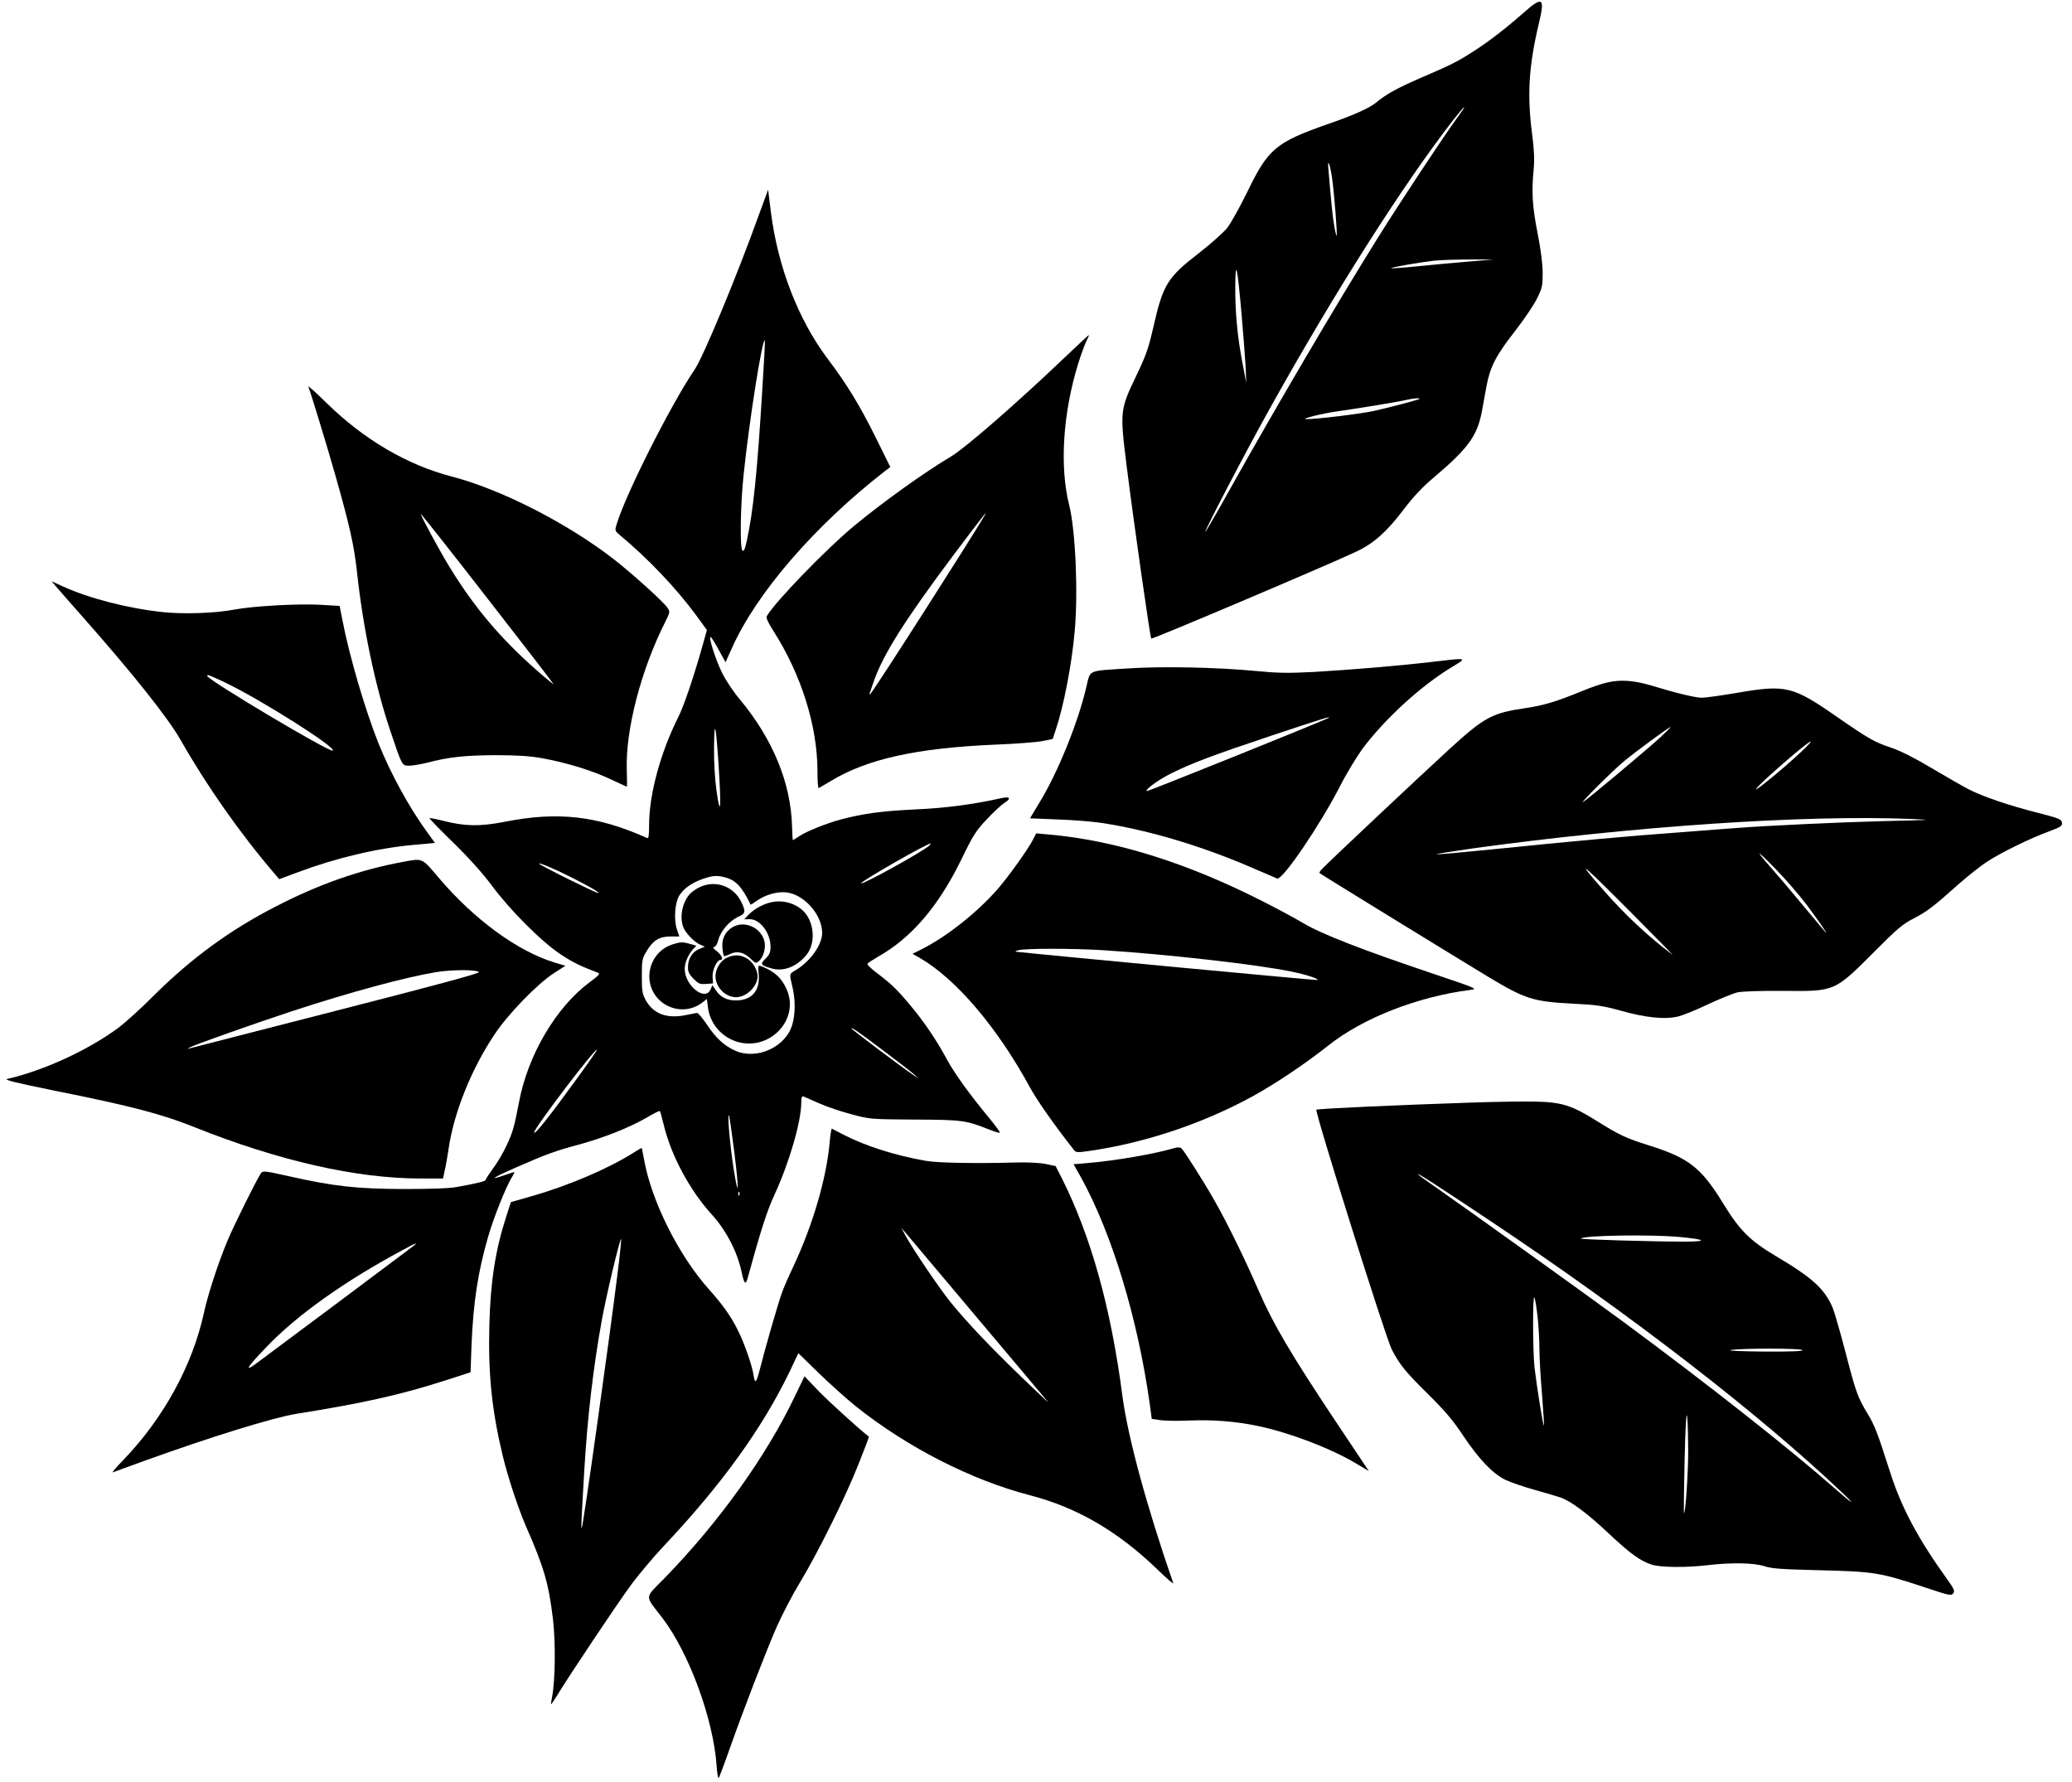
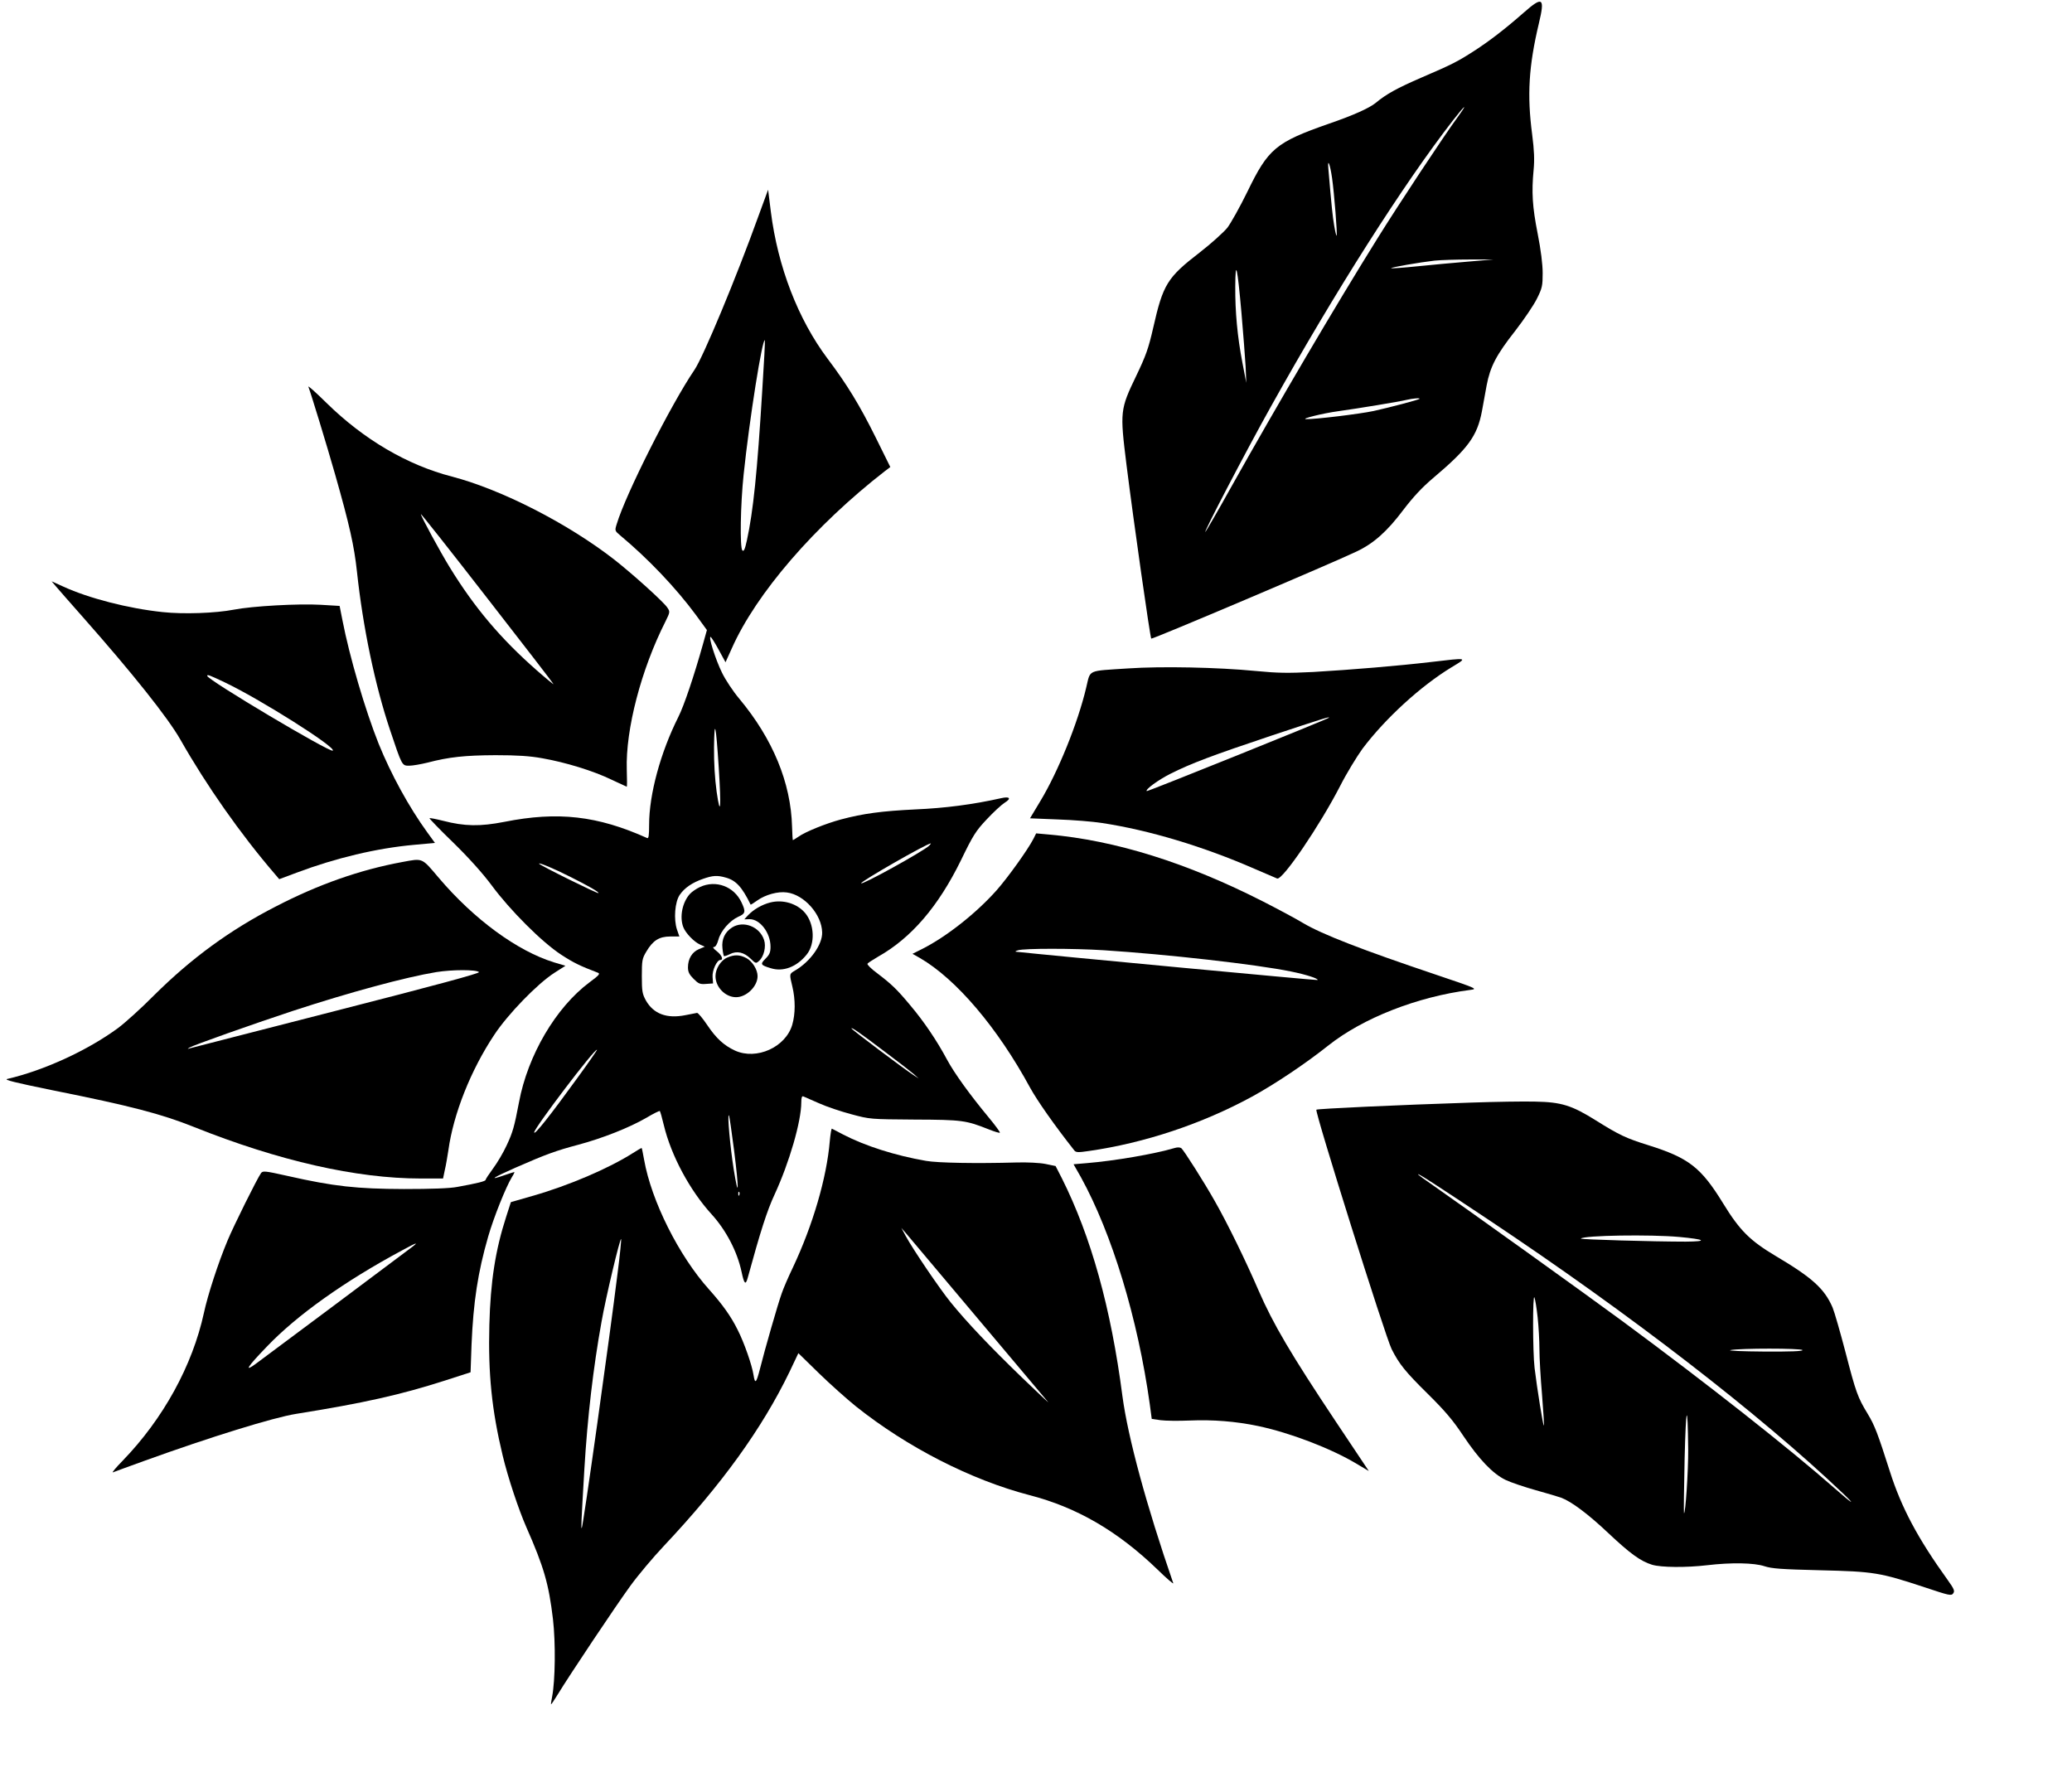
<svg xmlns="http://www.w3.org/2000/svg" version="1.0" width="1280pt" height="1101pt" viewBox="0 0 1280 1101" preserveAspectRatio="xMidYMid meet">
  <g transform="translate(0,1101) scale(0.1,-0.1)" fill="#000000" stroke="none">
    <path d="M9413 10932 c-115 -101 -210 -174 -304 -235 -104 -67 -134 -83 -332 -168 -147 -64 -213 -100 -279 -155 -40 -32 -134 -75 -288 -128 -329 -115 -375 -154 -504 -420 -46 -94 -102 -194 -124 -223 -23 -28 -99 -97 -170 -152 -202 -156 -227 -197 -288 -466 -29 -127 -45 -172 -104 -295 -101 -210 -102 -221 -61 -551 44 -351 146 -1067 153 -1074 5 -6 1120 467 1268 538 106 50 189 124 289 257 61 80 116 139 182 195 218 184 275 261 304 416 7 41 21 112 29 159 22 115 59 187 177 337 55 71 115 160 134 199 32 64 35 79 35 157 0 54 -11 143 -31 244 -33 168 -38 256 -25 393 6 63 4 119 -9 220 -32 243 -21 422 41 683 39 162 25 173 -93 69z m-407 -644 c-84 -114 -372 -550 -498 -753 -261 -419 -613 -1017 -903 -1535 -81 -146 -153 -269 -158 -275 -21 -21 248 494 405 775 395 708 818 1373 1125 1768 75 96 94 110 29 20z m-777 -378 c13 -92 34 -350 28 -356 -2 -2 -9 26 -15 63 -10 59 -16 116 -36 352 -6 69 11 26 23 -59z m841 -516 c-85 -7 -226 -20 -314 -29 -87 -9 -160 -14 -162 -12 -6 5 179 37 268 47 40 4 138 7 218 7 l145 0 -155 -13z m-1401 -314 c11 -129 23 -280 26 -335 l4 -100 -24 125 c-31 161 -45 314 -44 470 1 176 13 123 38 -160z m1100 -534 c-6 -6 -184 -53 -284 -75 -84 -18 -363 -52 -416 -50 -37 1 102 36 199 49 116 16 378 59 422 70 37 9 86 13 79 6z" />
    <path d="M4686 9677 c-136 -378 -342 -873 -396 -952 -145 -213 -425 -768 -480 -952 -13 -41 -12 -42 21 -70 173 -144 345 -325 469 -493 l67 -92 -24 -86 c-56 -199 -117 -381 -153 -452 -110 -219 -180 -478 -180 -664 0 -67 -3 -87 -12 -83 -307 138 -551 166 -883 100 -149 -29 -244 -28 -379 7 -44 11 -81 18 -83 16 -2 -2 64 -71 148 -152 98 -96 182 -190 237 -264 113 -153 310 -350 428 -427 78 -51 118 -70 228 -112 15 -6 6 -16 -52 -59 -208 -155 -382 -451 -436 -742 -29 -151 -38 -184 -76 -265 -20 -44 -58 -108 -84 -143 -25 -34 -46 -66 -46 -70 0 -9 -49 -21 -175 -44 -46 -9 -161 -13 -330 -13 -291 1 -432 16 -719 81 -138 31 -152 32 -163 18 -23 -31 -171 -329 -208 -419 -57 -136 -122 -336 -145 -444 -71 -327 -252 -656 -503 -915 -42 -43 -68 -74 -59 -71 9 4 98 36 197 72 404 146 795 267 934 289 419 67 645 118 917 205 l161 52 6 171 c11 262 39 447 103 668 34 118 109 305 146 366 11 17 18 32 15 32 -2 0 -30 -9 -62 -20 -101 -35 -71 -15 72 48 187 82 248 104 387 141 146 39 314 105 419 166 43 26 81 44 83 42 3 -3 14 -42 25 -88 45 -187 160 -402 295 -550 89 -98 158 -229 185 -355 16 -76 25 -85 38 -38 79 288 119 414 166 515 91 197 165 452 165 569 0 30 4 41 13 37 6 -3 50 -22 96 -42 46 -21 136 -51 200 -68 115 -31 117 -31 391 -33 295 -1 318 -5 457 -60 35 -14 67 -24 70 -21 2 3 -28 45 -69 94 -116 140 -211 271 -258 358 -63 118 -144 237 -226 334 -84 101 -116 131 -205 199 -37 27 -64 54 -60 59 3 5 33 24 65 43 206 116 372 310 512 595 75 155 92 182 160 254 41 44 91 90 110 102 44 27 32 41 -23 28 -174 -39 -345 -61 -528 -69 -206 -10 -321 -25 -460 -62 -93 -25 -220 -76 -263 -107 -17 -11 -32 -21 -34 -21 -1 0 -4 37 -5 83 -7 272 -119 543 -327 792 -37 44 -85 116 -106 160 -40 81 -87 230 -69 220 5 -4 28 -40 50 -81 l41 -75 38 84 c150 340 514 761 947 1097 l33 25 -89 180 c-100 202 -179 331 -299 490 -182 243 -307 567 -350 907 l-17 136 -59 -161z m23 -1077 c-31 -509 -56 -749 -95 -928 -12 -55 -19 -71 -28 -62 -16 16 -12 283 8 470 36 344 116 844 131 828 2 -2 -5 -140 -16 -308z m-269 -2330 c16 -251 11 -316 -13 -150 -11 80 -17 179 -16 275 2 184 12 141 29 -125z m1300 -484 c-38 -36 -420 -247 -420 -232 0 13 405 245 430 246 2 0 -2 -6 -10 -14z m-2218 -192 c116 -58 180 -95 175 -101 -5 -5 -367 174 -367 182 0 8 93 -31 192 -81z m961 -5 c63 -17 101 -58 154 -167 0 -2 20 10 42 26 49 35 127 57 182 49 108 -14 216 -137 218 -247 2 -74 -73 -180 -167 -235 -37 -22 -36 -20 -17 -100 19 -79 19 -168 -1 -236 -41 -138 -220 -219 -353 -159 -69 32 -116 75 -172 158 -28 42 -57 76 -63 75 -6 -1 -38 -7 -72 -14 -115 -23 -197 8 -244 91 -22 40 -25 57 -25 150 0 97 2 109 28 152 40 68 79 93 148 93 l56 0 -15 43 c-21 64 -13 170 17 214 30 44 78 76 144 99 60 21 88 23 140 8z m982 -1075 c83 -62 164 -125 180 -139 l30 -27 -35 23 c-57 37 -380 280 -380 286 0 9 48 -24 205 -143z m-1896 -160 c-171 -236 -269 -360 -269 -339 0 26 376 522 388 510 2 -1 -52 -79 -119 -171z m966 -451 c31 -246 29 -311 -3 -113 -21 134 -40 340 -29 330 3 -3 17 -101 32 -217z m32 -275 c-3 -8 -6 -5 -6 6 -1 11 2 17 5 13 3 -3 4 -12 1 -19z m-2021 -321 c-52 -40 -910 -681 -965 -721 -76 -56 -54 -20 67 105 186 195 482 405 834 594 92 50 107 55 64 22z" />
    <path d="M4325 5531 c-22 -10 -50 -29 -62 -42 -48 -52 -66 -143 -42 -206 14 -37 67 -92 104 -108 l29 -13 -36 -15 c-43 -18 -68 -60 -68 -113 0 -28 8 -44 35 -71 30 -30 39 -34 77 -31 l43 3 -3 40 c-3 41 27 105 48 105 21 0 9 30 -22 54 -21 16 -27 26 -18 26 10 0 20 16 28 45 14 54 70 118 123 142 44 19 47 31 20 88 -46 99 -158 141 -256 96z" />
    <path d="M4758 5435 c-51 -13 -103 -43 -137 -79 l-23 -25 31 1 c65 2 131 -84 131 -170 0 -35 -6 -49 -31 -74 -34 -34 -31 -40 33 -59 76 -24 160 8 221 84 54 66 49 188 -10 258 -50 58 -136 84 -215 64z" />
    <path d="M4523 5281 c-45 -28 -66 -74 -60 -128 2 -24 7 -46 9 -49 3 -2 19 3 37 12 43 22 87 12 128 -28 32 -31 33 -31 53 -13 29 26 44 88 30 129 -27 82 -127 121 -197 77z" />
-     <path d="M4157 5177 c-156 -49 -197 -251 -72 -355 74 -60 177 -63 251 -7 l31 24 6 -49 c12 -102 84 -187 183 -216 201 -58 387 141 303 326 -31 70 -76 110 -153 140 -24 9 -24 9 -19 -49 9 -101 -43 -161 -142 -161 -56 0 -96 21 -125 66 l-19 28 -12 -27 c-34 -75 -159 25 -159 128 0 39 21 87 52 122 l20 21 -38 11 c-47 13 -58 13 -107 -2z" />
    <path d="M4493 5095 c-40 -17 -73 -69 -73 -115 0 -68 61 -130 127 -130 65 0 133 67 133 130 0 40 -32 92 -70 112 -41 21 -73 22 -117 3z" />
-     <path d="M6568 8793 c-282 -269 -605 -551 -693 -603 -161 -95 -424 -284 -598 -428 -174 -144 -490 -471 -540 -558 -6 -10 8 -40 41 -92 172 -269 272 -587 272 -867 0 -59 3 -105 8 -103 4 2 39 22 77 45 224 135 528 202 1010 223 127 5 259 15 294 22 l64 13 18 54 c49 144 100 404 118 611 22 239 5 625 -34 780 -60 238 -39 568 56 875 17 55 40 117 50 137 11 21 18 38 15 38 -2 0 -73 -66 -158 -147z m-484 -965 c-96 -163 -684 -1082 -706 -1103 -8 -7 -9 -4 -3 10 4 11 15 43 25 72 58 163 190 373 488 771 176 234 220 290 196 250z" />
    <path d="M1905 8621 c17 -44 114 -362 165 -541 90 -316 118 -443 135 -600 37 -345 111 -700 204 -978 75 -224 74 -222 119 -222 21 0 72 9 113 19 134 35 231 45 419 46 136 0 213 -5 290 -19 143 -25 316 -78 427 -132 51 -24 94 -44 95 -44 2 0 2 47 0 105 -8 249 89 620 239 916 28 57 29 60 12 85 -22 35 -217 210 -328 297 -288 224 -697 433 -1003 513 -276 71 -546 230 -775 455 -65 64 -115 109 -112 100z m1515 -1838 c0 -2 -47 36 -104 86 -222 195 -384 386 -538 637 -59 96 -178 315 -178 328 0 5 185 -229 410 -519 226 -290 410 -529 410 -532z" />
    <path d="M347 7386 c15 -18 89 -102 164 -187 311 -352 526 -622 604 -759 161 -283 369 -580 582 -828 l28 -33 107 40 c242 91 494 151 724 172 l131 12 -48 66 c-113 156 -223 357 -300 547 -83 208 -180 537 -224 765 l-17 86 -117 7 c-137 8 -423 -8 -536 -30 -113 -22 -312 -29 -441 -15 -210 22 -455 85 -612 157 l-73 33 28 -33z m1041 -591 c217 -103 689 -401 668 -422 -14 -15 -776 438 -776 462 0 10 13 5 108 -40z" />
    <path d="M8835 6920 c-196 -23 -483 -47 -721 -61 -159 -8 -220 -7 -355 6 -238 23 -583 30 -789 16 -259 -17 -232 -5 -260 -119 -52 -220 -174 -520 -284 -702 l-63 -105 171 -7 c94 -3 217 -13 274 -22 291 -44 629 -146 942 -283 69 -30 132 -57 140 -60 34 -10 264 329 389 572 39 77 102 180 138 230 140 186 359 387 550 503 101 61 106 60 -132 32z m-626 -344 c-11 -10 -1121 -457 -1125 -453 -10 10 71 69 146 107 127 64 263 115 625 236 316 105 365 120 354 110z" />
-     <path d="M9933 6795 c-34 -7 -102 -30 -150 -50 -162 -67 -247 -93 -358 -109 -209 -31 -253 -54 -475 -257 -163 -149 -760 -710 -784 -738 -11 -11 -17 -23 -15 -24 10 -9 888 -548 1039 -639 233 -140 279 -155 527 -168 146 -7 185 -13 298 -44 149 -42 265 -54 344 -37 30 6 115 40 190 76 75 35 159 69 185 75 30 6 142 10 280 9 325 -3 316 -7 571 248 137 138 171 166 240 201 80 42 119 71 281 216 49 43 122 101 163 129 82 55 272 149 394 193 69 26 77 32 75 52 -3 21 -16 27 -153 62 -173 44 -332 98 -419 142 -34 17 -135 75 -226 129 -109 65 -195 109 -254 129 -107 36 -137 53 -337 191 -273 190 -316 201 -613 150 -99 -17 -199 -31 -222 -31 -41 0 -154 27 -312 75 -107 32 -190 38 -269 20z m327 -337 c-71 -66 -456 -389 -480 -402 -26 -14 181 192 252 251 68 57 279 212 288 212 3 0 -24 -27 -60 -61z m865 -94 c-104 -98 -288 -249 -277 -228 16 30 319 293 337 293 6 0 -21 -29 -60 -65z m680 -413 c143 -6 136 -6 -160 -13 -277 -7 -728 -28 -920 -43 -38 -3 -191 -14 -340 -26 -319 -23 -680 -56 -1158 -105 -192 -19 -351 -34 -353 -31 -2 2 98 18 223 36 993 137 2057 209 2708 182z m-642 -533 c75 -101 131 -182 115 -168 -3 3 -63 75 -134 160 -70 85 -160 191 -199 235 -109 123 -98 122 23 -2 61 -62 148 -163 195 -225z m-1066 -66 c138 -139 244 -247 235 -240 -152 115 -293 247 -421 393 -194 220 -146 181 186 -153z" />
    <path d="M6384 5828 c-34 -66 -155 -235 -226 -316 -126 -142 -309 -287 -461 -364 l-60 -30 46 -26 c224 -130 479 -430 680 -800 45 -82 151 -233 274 -389 10 -12 23 -13 90 -3 342 49 698 167 1008 336 141 77 329 203 470 315 214 170 550 302 878 344 47 6 43 8 -215 95 -452 152 -700 248 -818 318 -41 25 -151 84 -245 132 -471 240 -914 379 -1327 415 l-77 7 -17 -34z m436 -688 c388 -25 939 -87 1154 -131 95 -19 174 -45 165 -53 -3 -3 -1662 153 -1864 175 -5 1 1 5 15 9 37 12 340 12 530 0z" />
    <path d="M2485 5685 c-261 -48 -517 -138 -780 -274 -285 -146 -522 -320 -752 -548 -78 -79 -179 -170 -223 -203 -186 -137 -456 -262 -685 -315 -23 -5 45 -22 280 -70 480 -96 672 -146 874 -227 523 -209 1003 -318 1399 -318 l139 0 11 53 c7 28 16 84 22 122 31 224 138 494 283 712 85 129 267 316 371 383 l69 44 -70 21 c-227 70 -494 265 -713 523 -106 125 -96 121 -225 97z m474 -680 c7 -7 -266 -81 -880 -238 -489 -126 -898 -230 -907 -233 -15 -5 -16 -5 -1 5 22 14 386 143 634 225 360 118 702 210 890 241 100 16 248 16 264 0z" />
    <path d="M9090 4199 c-460 -15 -952 -38 -958 -44 -11 -11 426 -1402 465 -1479 47 -93 85 -140 223 -276 107 -106 155 -162 220 -260 97 -145 182 -234 261 -272 31 -15 114 -43 185 -63 71 -20 143 -41 159 -47 63 -24 165 -100 288 -216 139 -131 202 -176 273 -198 56 -17 212 -18 339 -3 151 18 292 15 355 -6 46 -15 103 -19 345 -25 333 -8 368 -14 644 -105 153 -51 165 -54 177 -38 11 15 6 27 -34 83 -185 257 -286 447 -357 670 -75 235 -94 285 -137 356 -62 102 -73 133 -137 380 -33 126 -69 251 -80 277 -50 116 -125 184 -351 318 -159 95 -222 157 -325 325 -137 223 -212 281 -463 360 -135 42 -178 62 -322 152 -150 94 -214 114 -375 117 -71 2 -249 -1 -395 -6z m100 -720 c880 -586 1681 -1205 2195 -1694 85 -81 59 -66 -50 30 -283 249 -790 648 -1310 1032 -221 163 -966 697 -1167 837 -54 37 -98 69 -98 72 0 7 98 -56 430 -277z m1183 -110 c162 -15 181 -28 41 -29 -197 0 -654 13 -648 19 19 20 431 26 607 10z m-874 -497 c6 -57 11 -145 11 -196 0 -52 7 -178 16 -281 8 -103 14 -189 11 -191 -4 -4 -42 230 -57 356 -12 100 -12 464 -1 435 5 -11 14 -67 20 -123z m1636 -202 c4 -7 -77 -10 -237 -9 -134 1 -227 5 -208 9 55 12 438 12 445 0z m-706 -615 c1 -128 -17 -401 -26 -392 -2 3 0 154 4 338 8 330 19 358 22 54z" />
    <path d="M5126 3960 c-19 -225 -104 -517 -228 -780 -28 -58 -59 -130 -69 -160 -22 -60 -106 -352 -134 -465 -23 -90 -31 -97 -40 -39 -9 60 -58 201 -98 279 -42 85 -94 157 -177 250 -186 207 -356 546 -401 801 -7 38 -13 70 -15 72 -1 2 -26 -13 -56 -32 -148 -94 -398 -201 -620 -264 l-132 -38 -29 -90 c-67 -207 -97 -401 -104 -669 -8 -300 15 -526 82 -805 33 -138 98 -333 147 -445 108 -245 138 -349 164 -567 17 -147 14 -379 -5 -478 -5 -25 -8 -46 -7 -48 2 -1 20 26 41 60 73 120 363 554 450 673 48 66 140 175 204 243 361 383 609 728 778 1077 l55 116 127 -124 c70 -68 173 -160 229 -205 316 -252 711 -454 1072 -548 294 -76 545 -223 789 -458 57 -56 102 -94 99 -86 -166 480 -280 901 -314 1155 -71 547 -194 986 -374 1346 l-39 76 -63 13 c-35 7 -113 11 -178 9 -247 -7 -487 -3 -560 10 -190 33 -375 92 -510 162 -36 19 -68 35 -71 37 -3 1 -9 -34 -13 -78z m916 -1097 c226 -268 420 -499 432 -513 11 -13 -60 54 -159 149 -200 193 -344 345 -442 466 -69 85 -233 327 -278 410 l-27 50 32 -37 c17 -20 216 -257 442 -525z m-2227 281 c-48 -391 -213 -1565 -221 -1573 -5 -5 -4 23 16 364 19 319 55 628 106 910 26 149 114 518 121 511 2 -2 -7 -98 -22 -212z" />
    <path d="M7255 3918 c-125 -37 -371 -79 -541 -93 l-82 -7 46 -81 c192 -349 351 -872 425 -1402 l12 -90 55 -8 c30 -4 111 -5 180 -2 141 6 284 -5 422 -34 195 -41 450 -138 608 -233 l76 -45 -201 301 c-280 420 -390 607 -480 814 -78 181 -193 417 -272 555 -63 112 -190 312 -205 324 -8 6 -24 7 -43 1z" />
-     <path d="M4910 2384 c-175 -368 -470 -779 -804 -1122 -127 -130 -126 -101 -13 -248 164 -216 314 -623 334 -912 3 -46 9 -79 13 -75 3 4 33 82 65 173 84 239 225 604 293 760 33 74 96 196 141 270 111 183 283 529 364 734 37 93 66 170 65 171 -61 47 -237 207 -306 277 l-92 96 -60 -124z" />
  </g>
</svg>